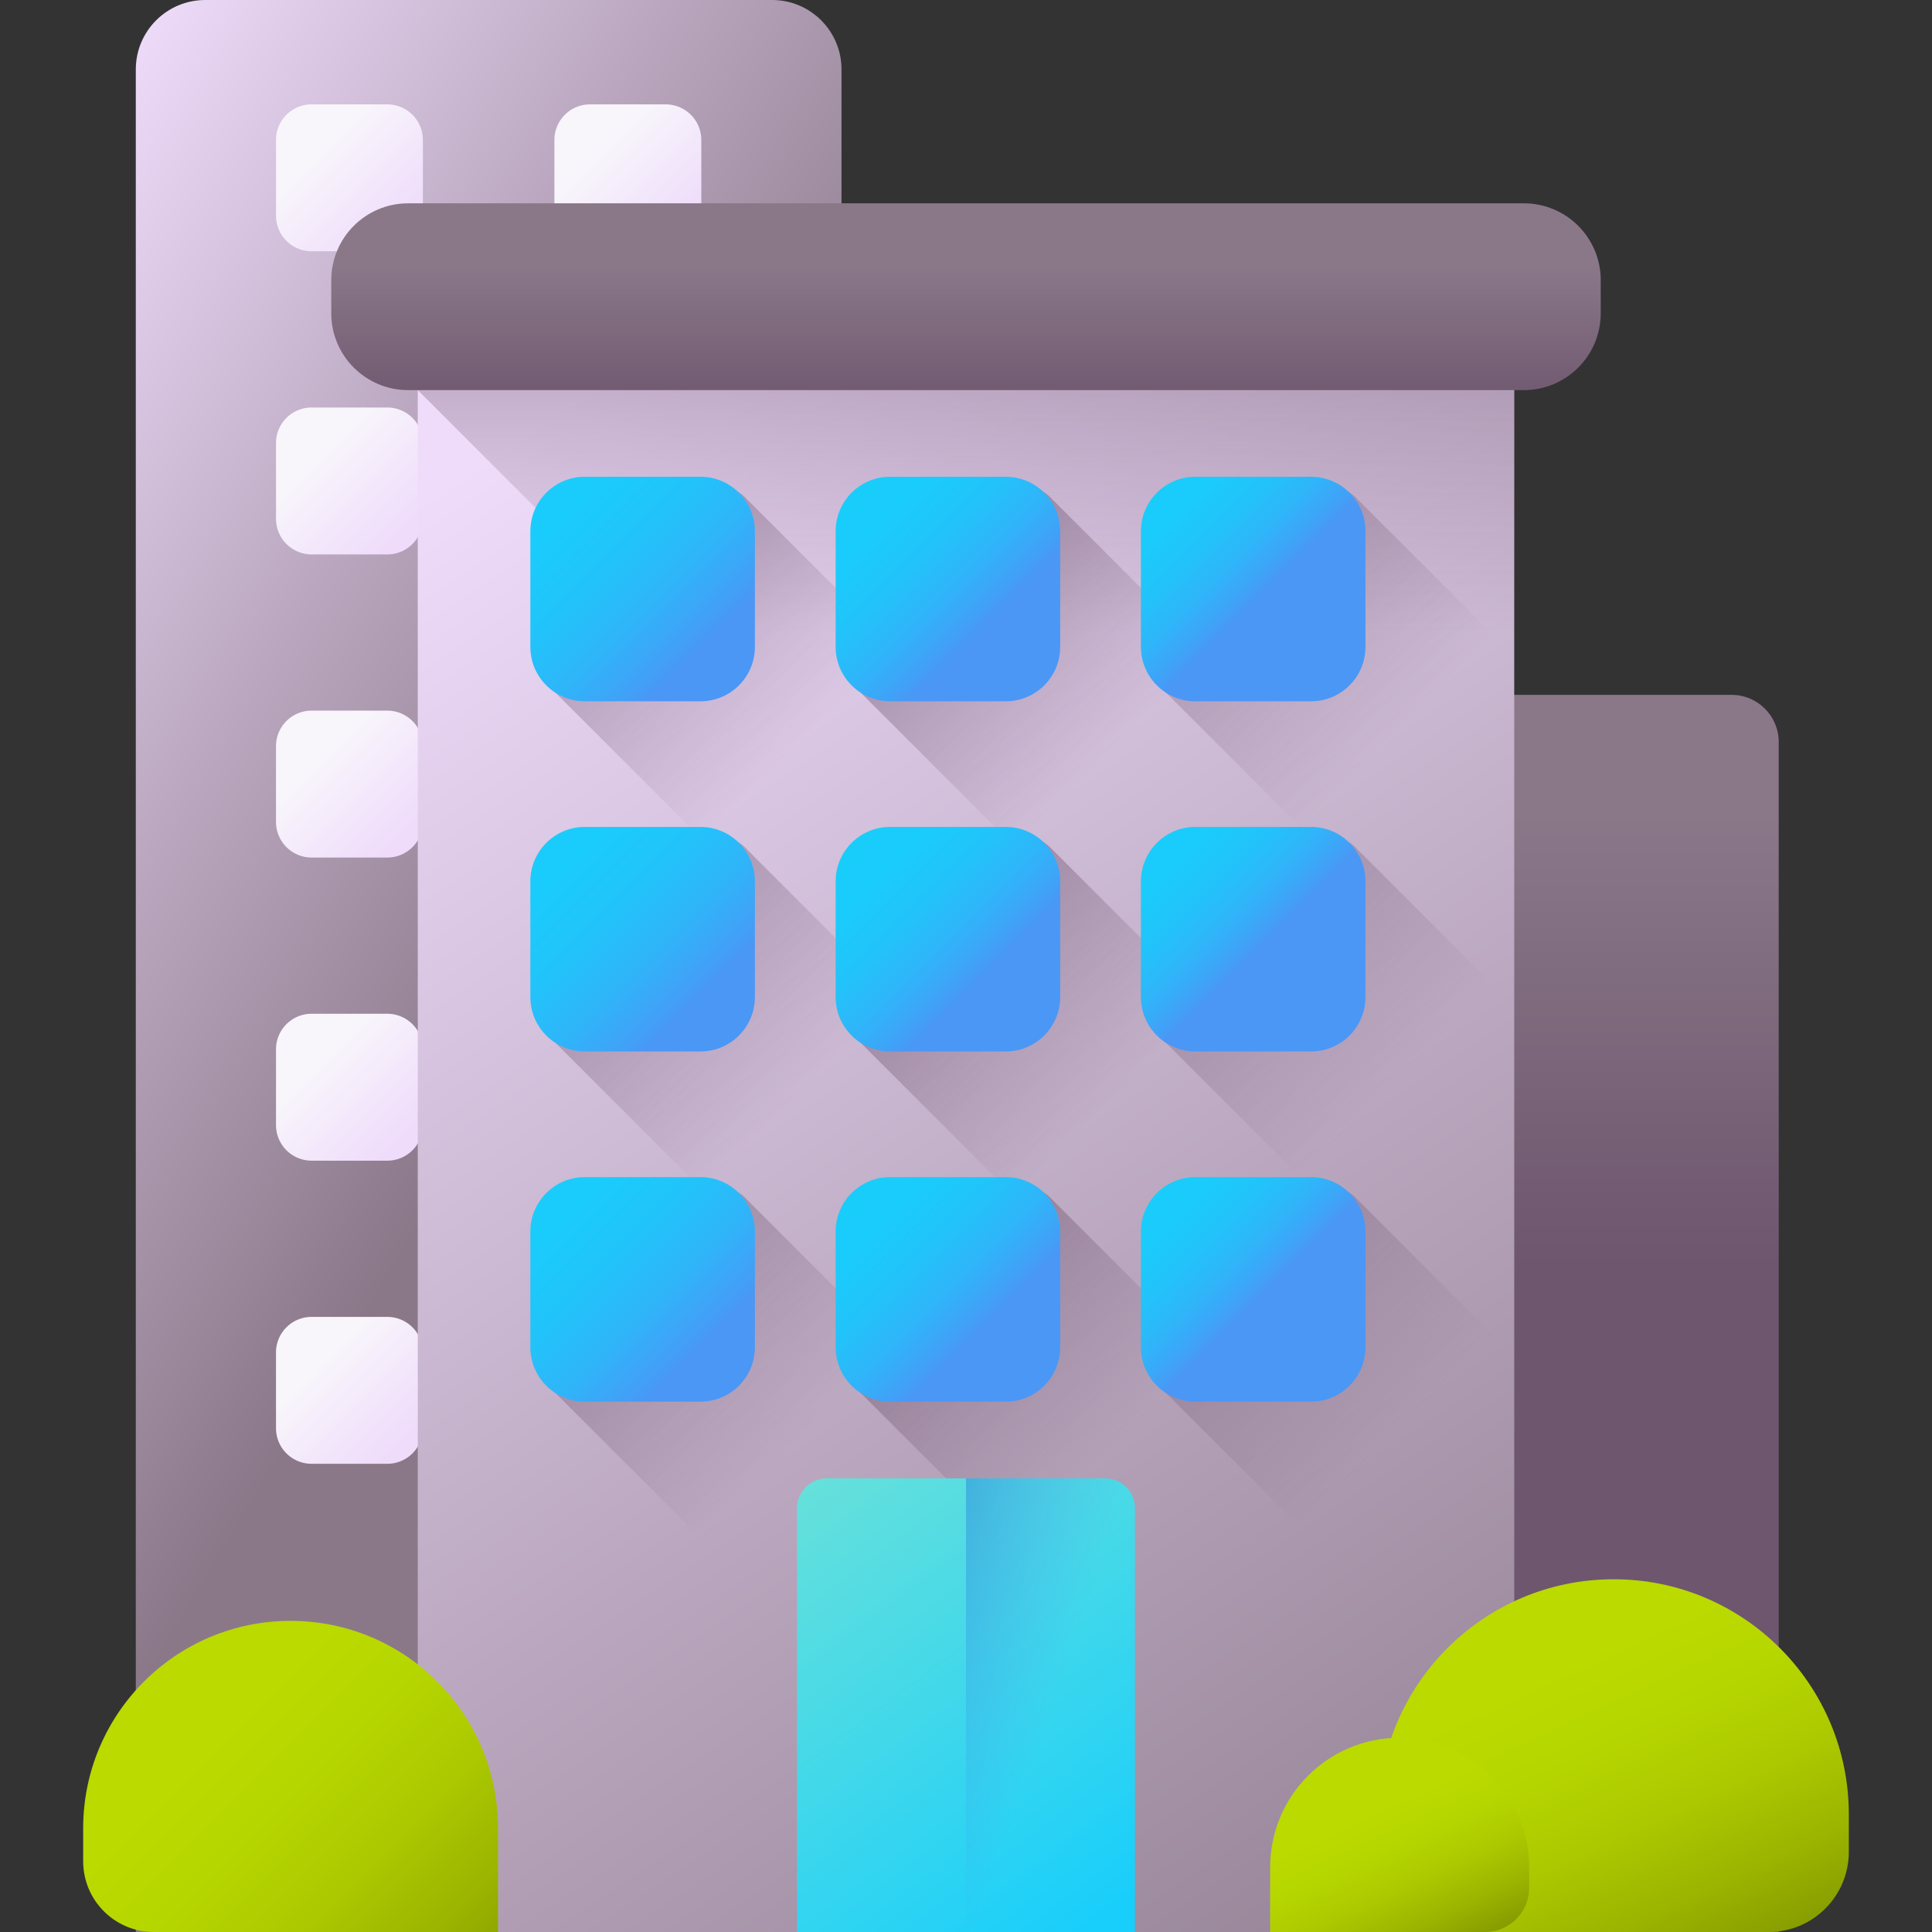
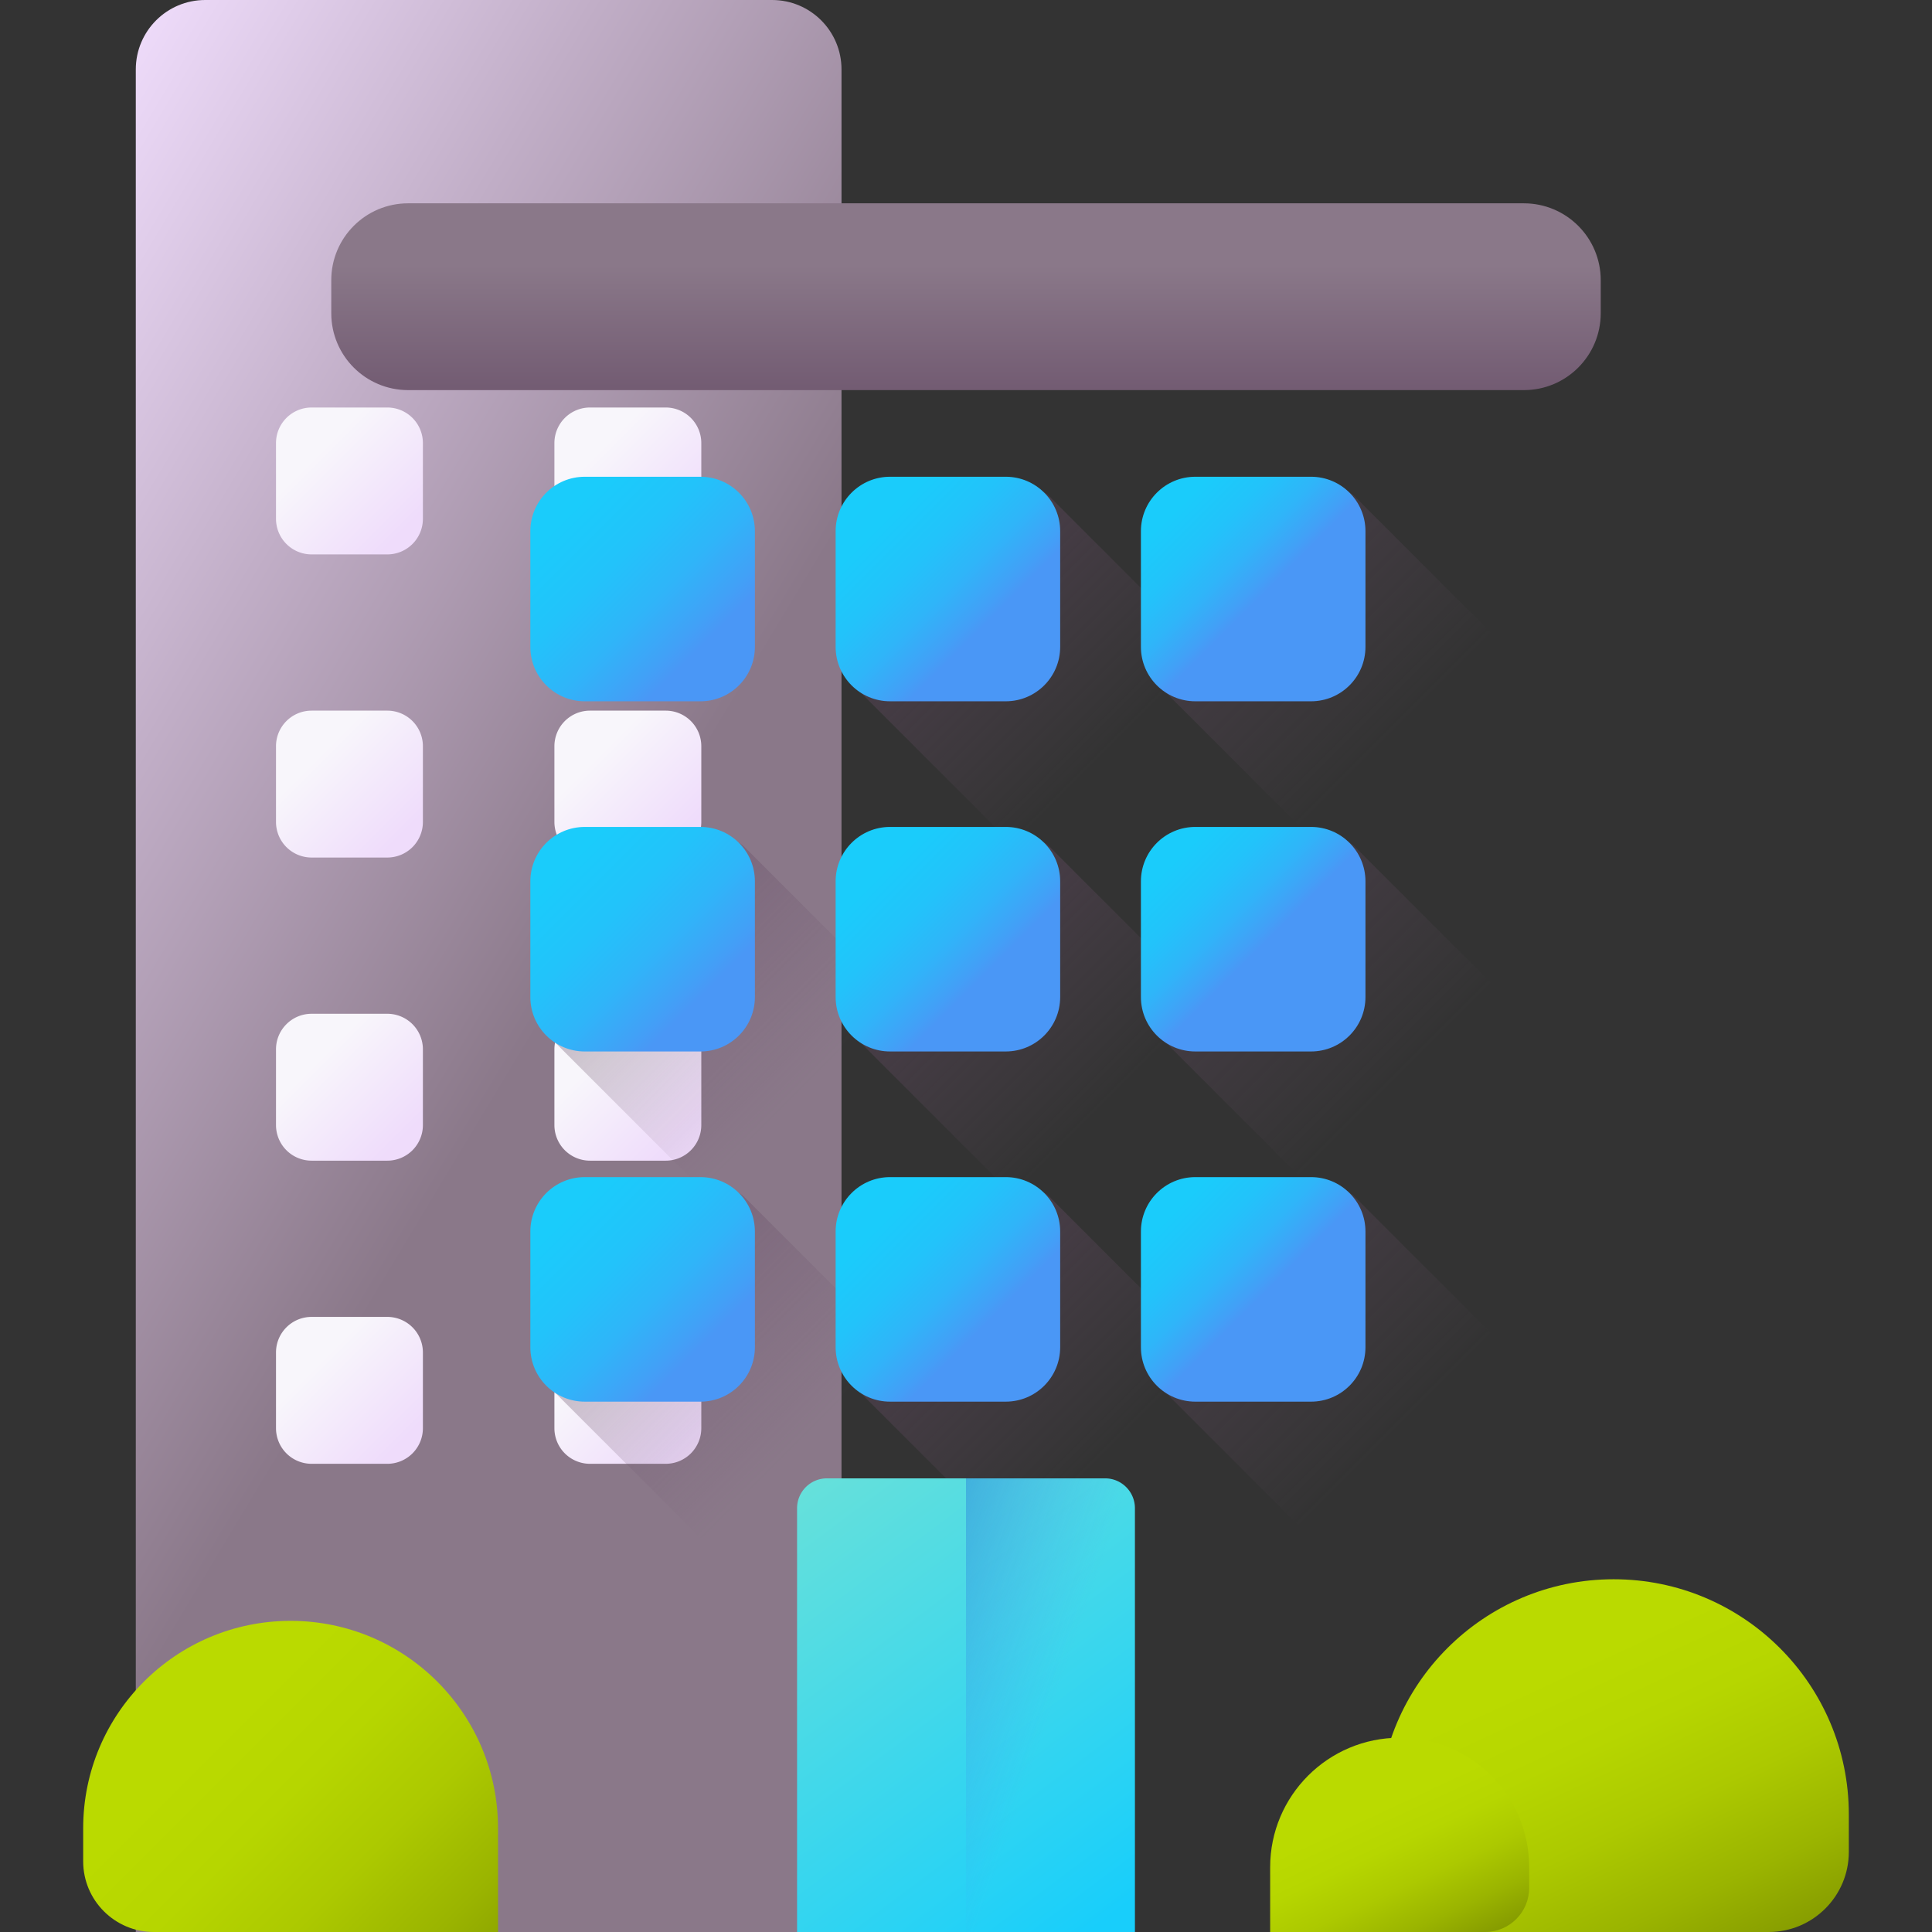
<svg xmlns="http://www.w3.org/2000/svg" xmlns:xlink="http://www.w3.org/1999/xlink" version="1.1" width="512" height="512" x="0" y="0" viewBox="0 0 510 510" style="enable-background:new 0 0 512 512" xml:space="preserve">
  <rect x="0" y="0" width="510" height="510" fill="#333333" stroke="none" />
  <g>
    <linearGradient id="a">
      <stop offset="0" stop-color="#efdcfb" />
      <stop offset=".443" stop-color="#c1aec7" />
      <stop offset="1" stop-color="#8a7889" />
    </linearGradient>
    <linearGradient xlink:href="#a" id="g" x1="-51.663" x2="144.337" y1="150.22" y2="268.22" gradientUnits="userSpaceOnUse" />
    <linearGradient id="b">
      <stop offset="0" stop-color="#f8f6fb" />
      <stop offset="1" stop-color="#efdcfb" />
    </linearGradient>
    <linearGradient xlink:href="#b" id="h" x1="84.492" x2="105.921" y1="39.187" y2="60.617" gradientUnits="userSpaceOnUse" />
    <linearGradient xlink:href="#b" id="i" x1="157.983" x2="179.413" y1="39.187" y2="60.617" gradientUnits="userSpaceOnUse" />
    <linearGradient xlink:href="#b" id="j" x1="84.492" x2="105.921" y1="119.206" y2="140.636" gradientUnits="userSpaceOnUse" />
    <linearGradient xlink:href="#b" id="k" x1="157.983" x2="179.413" y1="119.206" y2="140.636" gradientUnits="userSpaceOnUse" />
    <linearGradient xlink:href="#b" id="l" x1="84.492" x2="105.921" y1="199.225" y2="220.655" gradientUnits="userSpaceOnUse" />
    <linearGradient xlink:href="#b" id="m" x1="157.983" x2="179.413" y1="199.225" y2="220.655" gradientUnits="userSpaceOnUse" />
    <linearGradient xlink:href="#b" id="n" x1="84.492" x2="105.921" y1="279.244" y2="300.674" gradientUnits="userSpaceOnUse" />
    <linearGradient xlink:href="#b" id="o" x1="157.983" x2="179.413" y1="279.244" y2="300.674" gradientUnits="userSpaceOnUse" />
    <linearGradient xlink:href="#b" id="p" x1="84.492" x2="105.921" y1="359.263" y2="380.693" gradientUnits="userSpaceOnUse" />
    <linearGradient xlink:href="#b" id="q" x1="157.983" x2="179.413" y1="359.263" y2="380.693" gradientUnits="userSpaceOnUse" />
    <linearGradient id="c">
      <stop offset="0" stop-color="#8a7889" />
      <stop offset="1" stop-color="#6e566e" />
    </linearGradient>
    <linearGradient xlink:href="#c" id="r" x1="402.414" x2="402.414" y1="214.656" y2="334.207" gradientUnits="userSpaceOnUse" />
    <linearGradient xlink:href="#a" id="s" x1="135.694" x2="427.694" y1="115.204" y2="553.204" gradientUnits="userSpaceOnUse" />
    <linearGradient id="d">
      <stop offset="0" stop-color="#6e566e" stop-opacity="0" />
      <stop offset=".294" stop-color="#674d66" stop-opacity=".294" />
      <stop offset="1" stop-color="#593b56" />
    </linearGradient>
    <linearGradient xlink:href="#d" id="t" x1="255" x2="255" y1="166.667" y2="-38.088" gradientUnits="userSpaceOnUse">
    </linearGradient>
    <linearGradient xlink:href="#c" id="u" x1="255" x2="255" y1="70" y2="109" gradientUnits="userSpaceOnUse">
    </linearGradient>
    <linearGradient xlink:href="#d" id="v" x1="210.761" x2="95.69" y1="196.173" y2="81.102" gradientUnits="userSpaceOnUse" />
    <linearGradient id="e">
      <stop offset="0" stop-color="#18cefb" />
      <stop offset=".379" stop-color="#1accfb" />
      <stop offset=".6" stop-color="#22c3fa" />
      <stop offset=".78" stop-color="#2fb5f9" />
      <stop offset=".936" stop-color="#41a1f7" />
      <stop offset="1" stop-color="#4a97f6" />
    </linearGradient>
    <linearGradient xlink:href="#e" id="w" x1="128.245" x2="184.966" y1="114.097" y2="170.818" gradientUnits="userSpaceOnUse" />
    <linearGradient xlink:href="#d" id="x" x1="293.046" x2="190.344" y1="197.87" y2="95.168" gradientUnits="userSpaceOnUse" />
    <linearGradient xlink:href="#e" id="y" x1="216.039" x2="259.824" y1="121.303" y2="165.088" gradientUnits="userSpaceOnUse" />
    <linearGradient xlink:href="#d" id="z" x1="368.701" x2="242.303" y1="192.937" y2="66.54" gradientUnits="userSpaceOnUse" />
    <linearGradient xlink:href="#e" id="A" x1="296.083" x2="332.834" y1="120.759" y2="157.51" gradientUnits="userSpaceOnUse" />
    <linearGradient xlink:href="#d" id="B" x1="210.761" x2="95.69" y1="288.612" y2="173.54" gradientUnits="userSpaceOnUse" />
    <linearGradient xlink:href="#e" id="C" x1="128.245" x2="184.966" y1="206.535" y2="263.256" gradientUnits="userSpaceOnUse" />
    <linearGradient xlink:href="#d" id="D" x1="293.046" x2="190.344" y1="290.308" y2="187.606" gradientUnits="userSpaceOnUse" />
    <linearGradient xlink:href="#e" id="E" x1="216.039" x2="259.824" y1="213.741" y2="257.526" gradientUnits="userSpaceOnUse" />
    <linearGradient xlink:href="#d" id="F" x1="368.701" x2="242.303" y1="285.376" y2="158.978" gradientUnits="userSpaceOnUse" />
    <linearGradient xlink:href="#e" id="G" x1="296.083" x2="332.834" y1="213.198" y2="249.948" gradientUnits="userSpaceOnUse" />
    <linearGradient xlink:href="#d" id="H" x1="210.761" x2="95.69" y1="381.05" y2="265.979" gradientUnits="userSpaceOnUse" />
    <linearGradient xlink:href="#e" id="I" x1="128.245" x2="184.966" y1="298.974" y2="355.695" gradientUnits="userSpaceOnUse" />
    <linearGradient xlink:href="#d" id="J" x1="293.046" x2="190.344" y1="382.747" y2="280.045" gradientUnits="userSpaceOnUse" />
    <linearGradient xlink:href="#e" id="K" x1="216.039" x2="259.824" y1="306.18" y2="349.965" gradientUnits="userSpaceOnUse" />
    <linearGradient xlink:href="#d" id="L" x1="368.701" x2="242.303" y1="377.814" y2="251.417" gradientUnits="userSpaceOnUse" />
    <linearGradient xlink:href="#e" id="M" x1="296.083" x2="332.834" y1="305.636" y2="342.387" gradientUnits="userSpaceOnUse" />
    <linearGradient id="N" x1="211.411" x2="294.318" y1="394.533" y2="505.269" gradientUnits="userSpaceOnUse">
      <stop offset="0" stop-color="#65e0db" />
      <stop offset=".812" stop-color="#27d2f5" />
      <stop offset="1" stop-color="#18cefb" />
    </linearGradient>
    <linearGradient id="O" x1="277.555" x2="196.388" y1="451.338" y2="423.509" gradientUnits="userSpaceOnUse">
      <stop offset="0" stop-color="#4a97f6" stop-opacity="0" />
      <stop offset="1" stop-color="#0469bb" />
    </linearGradient>
    <linearGradient id="f">
      <stop offset="0" stop-color="#bada00" />
      <stop offset=".219" stop-color="#b6d600" />
      <stop offset=".45" stop-color="#acc900" />
      <stop offset=".687" stop-color="#9ab400" />
      <stop offset=".927" stop-color="#829700" />
      <stop offset="1" stop-color="#798c00" />
    </linearGradient>
    <linearGradient xlink:href="#f" id="P" x1="56.014" x2="136.628" y1="458.808" y2="539.421" gradientUnits="userSpaceOnUse" />
    <linearGradient xlink:href="#f" id="Q" x1="405.462" x2="447.978" y1="443.27" y2="535.26" gradientUnits="userSpaceOnUse" />
    <linearGradient xlink:href="#f" id="R" x1="360.745" x2="380.844" y1="478.862" y2="522.151" gradientUnits="userSpaceOnUse" />
    <path fill="url(#g)" d="M222.137 510H35.848V18.321C35.848 8.202 44.05 0 54.168 0h149.648c10.118 0 18.321 8.202 18.321 18.321z" opacity="1" data-original="url(#g)" />
-     <path fill="url(#h)" d="M82.254 27.553h19.986a9.396 9.396 0 0 1 9.396 9.396v19.986a9.396 9.396 0 0 1-9.396 9.396H82.254a9.396 9.396 0 0 1-9.396-9.396V36.949c-.001-5.189 4.206-9.396 9.396-9.396z" opacity="1" data-original="url(#h)" />
-     <path fill="url(#i)" d="M155.745 27.553h19.986a9.396 9.396 0 0 1 9.396 9.396v19.986a9.396 9.396 0 0 1-9.396 9.396h-19.986a9.396 9.396 0 0 1-9.396-9.396V36.949a9.396 9.396 0 0 1 9.396-9.396z" opacity="1" data-original="url(#i)" />
    <path fill="url(#j)" d="M82.254 107.572h19.986a9.396 9.396 0 0 1 9.396 9.396v19.986a9.396 9.396 0 0 1-9.396 9.396H82.254a9.396 9.396 0 0 1-9.396-9.396v-19.986c-.001-5.189 4.206-9.396 9.396-9.396z" opacity="1" data-original="url(#j)" />
    <path fill="url(#k)" d="M155.745 107.572h19.986a9.396 9.396 0 0 1 9.396 9.396v19.986a9.396 9.396 0 0 1-9.396 9.396h-19.986a9.396 9.396 0 0 1-9.396-9.396v-19.986a9.396 9.396 0 0 1 9.396-9.396z" opacity="1" data-original="url(#k)" />
    <path fill="url(#l)" d="M82.254 187.591h19.986a9.396 9.396 0 0 1 9.396 9.396v19.986a9.396 9.396 0 0 1-9.396 9.396H82.254a9.396 9.396 0 0 1-9.396-9.396v-19.986c-.001-5.189 4.206-9.396 9.396-9.396z" opacity="1" data-original="url(#l)" />
    <path fill="url(#m)" d="M155.745 187.591h19.986a9.396 9.396 0 0 1 9.396 9.396v19.986a9.396 9.396 0 0 1-9.396 9.396h-19.986a9.396 9.396 0 0 1-9.396-9.396v-19.986a9.396 9.396 0 0 1 9.396-9.396z" opacity="1" data-original="url(#m)" />
    <path fill="url(#n)" d="M82.254 267.61h19.986a9.396 9.396 0 0 1 9.396 9.396v19.986a9.396 9.396 0 0 1-9.396 9.396H82.254a9.396 9.396 0 0 1-9.396-9.396v-19.986c-.001-5.189 4.206-9.396 9.396-9.396z" opacity="1" data-original="url(#n)" />
    <path fill="url(#o)" d="M155.745 267.61h19.986a9.396 9.396 0 0 1 9.396 9.396v19.986a9.396 9.396 0 0 1-9.396 9.396h-19.986a9.396 9.396 0 0 1-9.396-9.396v-19.986a9.396 9.396 0 0 1 9.396-9.396z" opacity="1" data-original="url(#o)" />
    <path fill="url(#p)" d="M82.254 347.629h19.986a9.396 9.396 0 0 1 9.396 9.396v19.986a9.396 9.396 0 0 1-9.396 9.396H82.254a9.396 9.396 0 0 1-9.396-9.396v-19.986c-.001-5.19 4.206-9.396 9.396-9.396z" opacity="1" data-original="url(#p)" />
    <path fill="url(#q)" d="M155.745 347.629h19.986a9.396 9.396 0 0 1 9.396 9.396v19.986a9.396 9.396 0 0 1-9.396 9.396h-19.986a9.396 9.396 0 0 1-9.396-9.396v-19.986a9.396 9.396 0 0 1 9.396-9.396z" opacity="1" data-original="url(#q)" />
-     <path fill="url(#r)" d="M469.539 510h-134.25V195.873c0-6.873 5.572-12.445 12.445-12.445h109.36c6.873 0 12.445 5.572 12.445 12.445z" opacity="1" data-original="url(#r)" />
-     <path fill="url(#s)" d="M110.28 78.325h289.44V510H110.28z" opacity="1" data-original="url(#s)" />
-     <path fill="url(#t)" d="m110.28 102.979 289.44 289.44V78.325H110.28z" opacity="1" data-original="url(#t)" />
+     <path fill="url(#s)" d="M110.28 78.325V510H110.28z" opacity="1" data-original="url(#s)" />
    <path fill="url(#u)" d="M402.267 102.979H107.733c-11.204 0-20.286-9.082-20.286-20.286v-8.736c0-11.204 9.082-20.286 20.286-20.286h294.534c11.204 0 20.286 9.082 20.286 20.286v8.736c0 11.204-9.082 20.286-20.286 20.286z" opacity="1" data-original="url(#u)" />
-     <path fill="url(#v)" d="M197.167 131.776c-2.63-2.948-6.447-3.815-10.709-3.815H155.91c-7.932 0-13.362 5.43-13.362 13.362v30.548c0 4.262.867 8.078 3.815 10.709l36.562 36.562c2.63 2.948 6.447 4.815 10.709 4.815h30.548c7.932 0 14.362-6.43 14.362-14.362v-30.548c0-4.262-1.867-8.078-4.815-10.709z" opacity="1" data-original="url(#v)" />
    <path fill="url(#w)" d="M184.909 125.852h-30.548c-7.932 0-14.362 6.43-14.362 14.362v30.548c0 7.932 6.43 14.362 14.362 14.362h30.548c7.932 0 14.362-6.43 14.362-14.362v-30.548c0-7.932-6.43-14.362-14.362-14.362z" opacity="1" data-original="url(#w)" />
    <path fill="url(#x)" d="M277.755 131.776c-2.63-2.948-6.447-3.815-10.709-3.815h-30.548c-7.932 0-13.362 5.43-13.362 13.362v30.548c0 4.262.867 8.078 3.815 10.709l36.562 36.562c2.63 2.948 6.447 4.815 10.709 4.815h30.548c7.932 0 14.362-6.43 14.362-14.362v-30.548c0-4.262-1.867-8.078-4.815-10.709z" opacity="1" data-original="url(#x)" />
    <path fill="url(#y)" d="M265.497 185.123H234.95c-7.932 0-14.362-6.43-14.362-14.362v-30.548c0-7.932 6.43-14.362 14.362-14.362h30.548c7.932 0 14.362 6.43 14.362 14.362v30.548c-.001 7.932-6.431 14.362-14.363 14.362z" opacity="1" data-original="url(#y)" />
    <path fill="url(#z)" d="M358.343 131.776c-2.63-2.948-6.447-3.815-10.709-3.815h-30.548c-7.932 0-13.362 5.43-13.362 13.362v30.548c0 4.262.867 8.078 3.815 10.709l36.562 36.562c2.63 2.948 6.447 4.815 10.709 4.815h30.548c7.932 0 14.362-6.43 14.362-14.362v-30.548c0-4.262-1.867-8.078-4.815-10.709z" opacity="1" data-original="url(#z)" />
    <path fill="url(#A)" d="M346.085 185.123h-30.548c-7.932 0-14.362-6.43-14.362-14.362v-30.548c0-7.932 6.43-14.362 14.362-14.362h30.548c7.932 0 14.362 6.43 14.362 14.362v30.548c0 7.932-6.43 14.362-14.362 14.362z" opacity="1" data-original="url(#A)" />
    <path fill="url(#B)" d="M197.167 224.215c-2.63-2.948-6.447-3.815-10.709-3.815H155.91c-7.932 0-13.362 5.43-13.362 13.362v30.548c0 4.262.867 8.078 3.815 10.709l36.562 36.562c2.63 2.948 6.447 4.815 10.709 4.815h30.548c7.932 0 14.362-6.43 14.362-14.362v-30.548c0-4.262-1.867-8.078-4.815-10.709z" opacity="1" data-original="url(#B)" />
    <path fill="url(#C)" d="M184.909 218.29h-30.548c-7.932 0-14.362 6.43-14.362 14.362V263.2c0 7.932 6.43 14.362 14.362 14.362h30.548c7.932 0 14.362-6.43 14.362-14.362v-30.548c0-7.932-6.43-14.362-14.362-14.362z" opacity="1" data-original="url(#C)" />
    <path fill="url(#D)" d="M277.755 224.215c-2.63-2.948-6.447-3.815-10.709-3.815h-30.548c-7.932 0-13.362 5.43-13.362 13.362v30.548c0 4.262.867 8.078 3.815 10.709l36.562 36.562c2.63 2.948 6.447 4.815 10.709 4.815h30.548c7.932 0 14.362-6.43 14.362-14.362v-30.548c0-4.262-1.867-8.078-4.815-10.709z" opacity="1" data-original="url(#D)" />
    <path fill="url(#E)" d="M265.497 277.561H234.95c-7.932 0-14.362-6.43-14.362-14.362v-30.548c0-7.932 6.43-14.362 14.362-14.362h30.548c7.932 0 14.362 6.43 14.362 14.362V263.2c-.001 7.932-6.431 14.361-14.363 14.361z" opacity="1" data-original="url(#E)" />
    <path fill="url(#F)" d="M358.343 224.215c-2.63-2.948-6.447-3.815-10.709-3.815h-30.548c-7.932 0-13.362 5.43-13.362 13.362v30.548c0 4.262.867 8.078 3.815 10.709l36.562 36.562c2.63 2.948 6.447 4.815 10.709 4.815h30.548c7.932 0 14.362-6.43 14.362-14.362v-30.548c0-4.262-1.867-8.078-4.815-10.709z" opacity="1" data-original="url(#F)" />
    <path fill="url(#G)" d="M346.085 277.561h-30.548c-7.932 0-14.362-6.43-14.362-14.362v-30.548c0-7.932 6.43-14.362 14.362-14.362h30.548c7.932 0 14.362 6.43 14.362 14.362V263.2c0 7.932-6.43 14.361-14.362 14.361z" opacity="1" data-original="url(#G)" />
    <path fill="url(#H)" d="M197.167 316.653c-2.63-2.948-6.447-3.815-10.709-3.815H155.91c-7.932 0-13.362 5.43-13.362 13.362v30.548c0 4.262.867 8.078 3.815 10.709l36.562 36.562c2.63 2.948 6.447 4.815 10.709 4.815h30.548c7.932 0 14.362-6.43 14.362-14.362v-30.548c0-4.262-1.867-8.078-4.815-10.709z" opacity="1" data-original="url(#H)" />
    <path fill="url(#I)" d="M184.909 310.729h-30.548c-7.932 0-14.362 6.43-14.362 14.362v30.548c0 7.932 6.43 14.362 14.362 14.362h30.548c7.932 0 14.362-6.43 14.362-14.362v-30.548c0-7.932-6.43-14.362-14.362-14.362z" opacity="1" data-original="url(#I)" />
    <path fill="url(#J)" d="M277.755 316.653c-2.63-2.948-6.447-3.815-10.709-3.815h-30.548c-7.932 0-13.362 5.43-13.362 13.362v30.548c0 4.262.867 8.078 3.815 10.709l36.562 36.562c2.63 2.948 6.447 4.815 10.709 4.815h30.548c7.932 0 14.362-6.43 14.362-14.362v-30.548c0-4.262-1.867-8.078-4.815-10.709z" opacity="1" data-original="url(#J)" />
    <path fill="url(#K)" d="M265.497 370H234.95c-7.932 0-14.362-6.43-14.362-14.362V325.09c0-7.932 6.43-14.362 14.362-14.362h30.548c7.932 0 14.362 6.43 14.362 14.362v30.548c-.001 7.932-6.431 14.362-14.363 14.362z" opacity="1" data-original="url(#K)" />
    <path fill="url(#L)" d="M358.343 316.653c-2.63-2.948-6.447-3.815-10.709-3.815h-30.548c-7.932 0-13.362 5.43-13.362 13.362v30.548c0 4.262.867 8.078 3.815 10.709l36.562 36.562c2.63 2.948 6.447 4.815 10.709 4.815h30.548c7.932 0 14.362-6.43 14.362-14.362v-30.548c0-4.262-1.867-8.078-4.815-10.709z" opacity="1" data-original="url(#L)" />
    <path fill="url(#M)" d="M346.085 370h-30.548c-7.932 0-14.362-6.43-14.362-14.362V325.09c0-7.932 6.43-14.362 14.362-14.362h30.548c7.932 0 14.362 6.43 14.362 14.362v30.548c0 7.932-6.43 14.362-14.362 14.362z" opacity="1" data-original="url(#M)" />
    <path fill="url(#N)" d="M299.592 510h-89.185V398.132a7.884 7.884 0 0 1 7.884-7.884h73.417a7.884 7.884 0 0 1 7.884 7.884z" opacity="1" data-original="url(#N)" />
    <path fill="url(#O)" d="M291.709 390.249H255V510h44.592V398.132a7.883 7.883 0 0 0-7.883-7.883z" opacity="1" data-original="url(#O)" />
    <path fill="url(#P)" d="M131.468 510H40.616c-10.306 0-18.66-8.354-18.66-18.66v-8.718c0-30.241 24.515-54.756 54.756-54.756s54.756 24.515 54.756 54.756z" opacity="1" data-original="url(#P)" />
    <path fill="url(#Q)" d="M363.89 510h102.999c11.683 0 21.155-9.471 21.155-21.155v-9.884c0-34.284-27.793-62.077-62.077-62.077s-62.077 27.793-62.077 62.077z" opacity="1" data-original="url(#Q)" />
    <path fill="url(#R)" d="M335.289 510h56.725c6.435 0 11.651-5.216 11.651-11.651v-5.443c0-18.882-15.306-34.188-34.188-34.188-18.882 0-34.188 15.306-34.188 34.188z" opacity="1" data-original="url(#R)" />
  </g>
</svg>